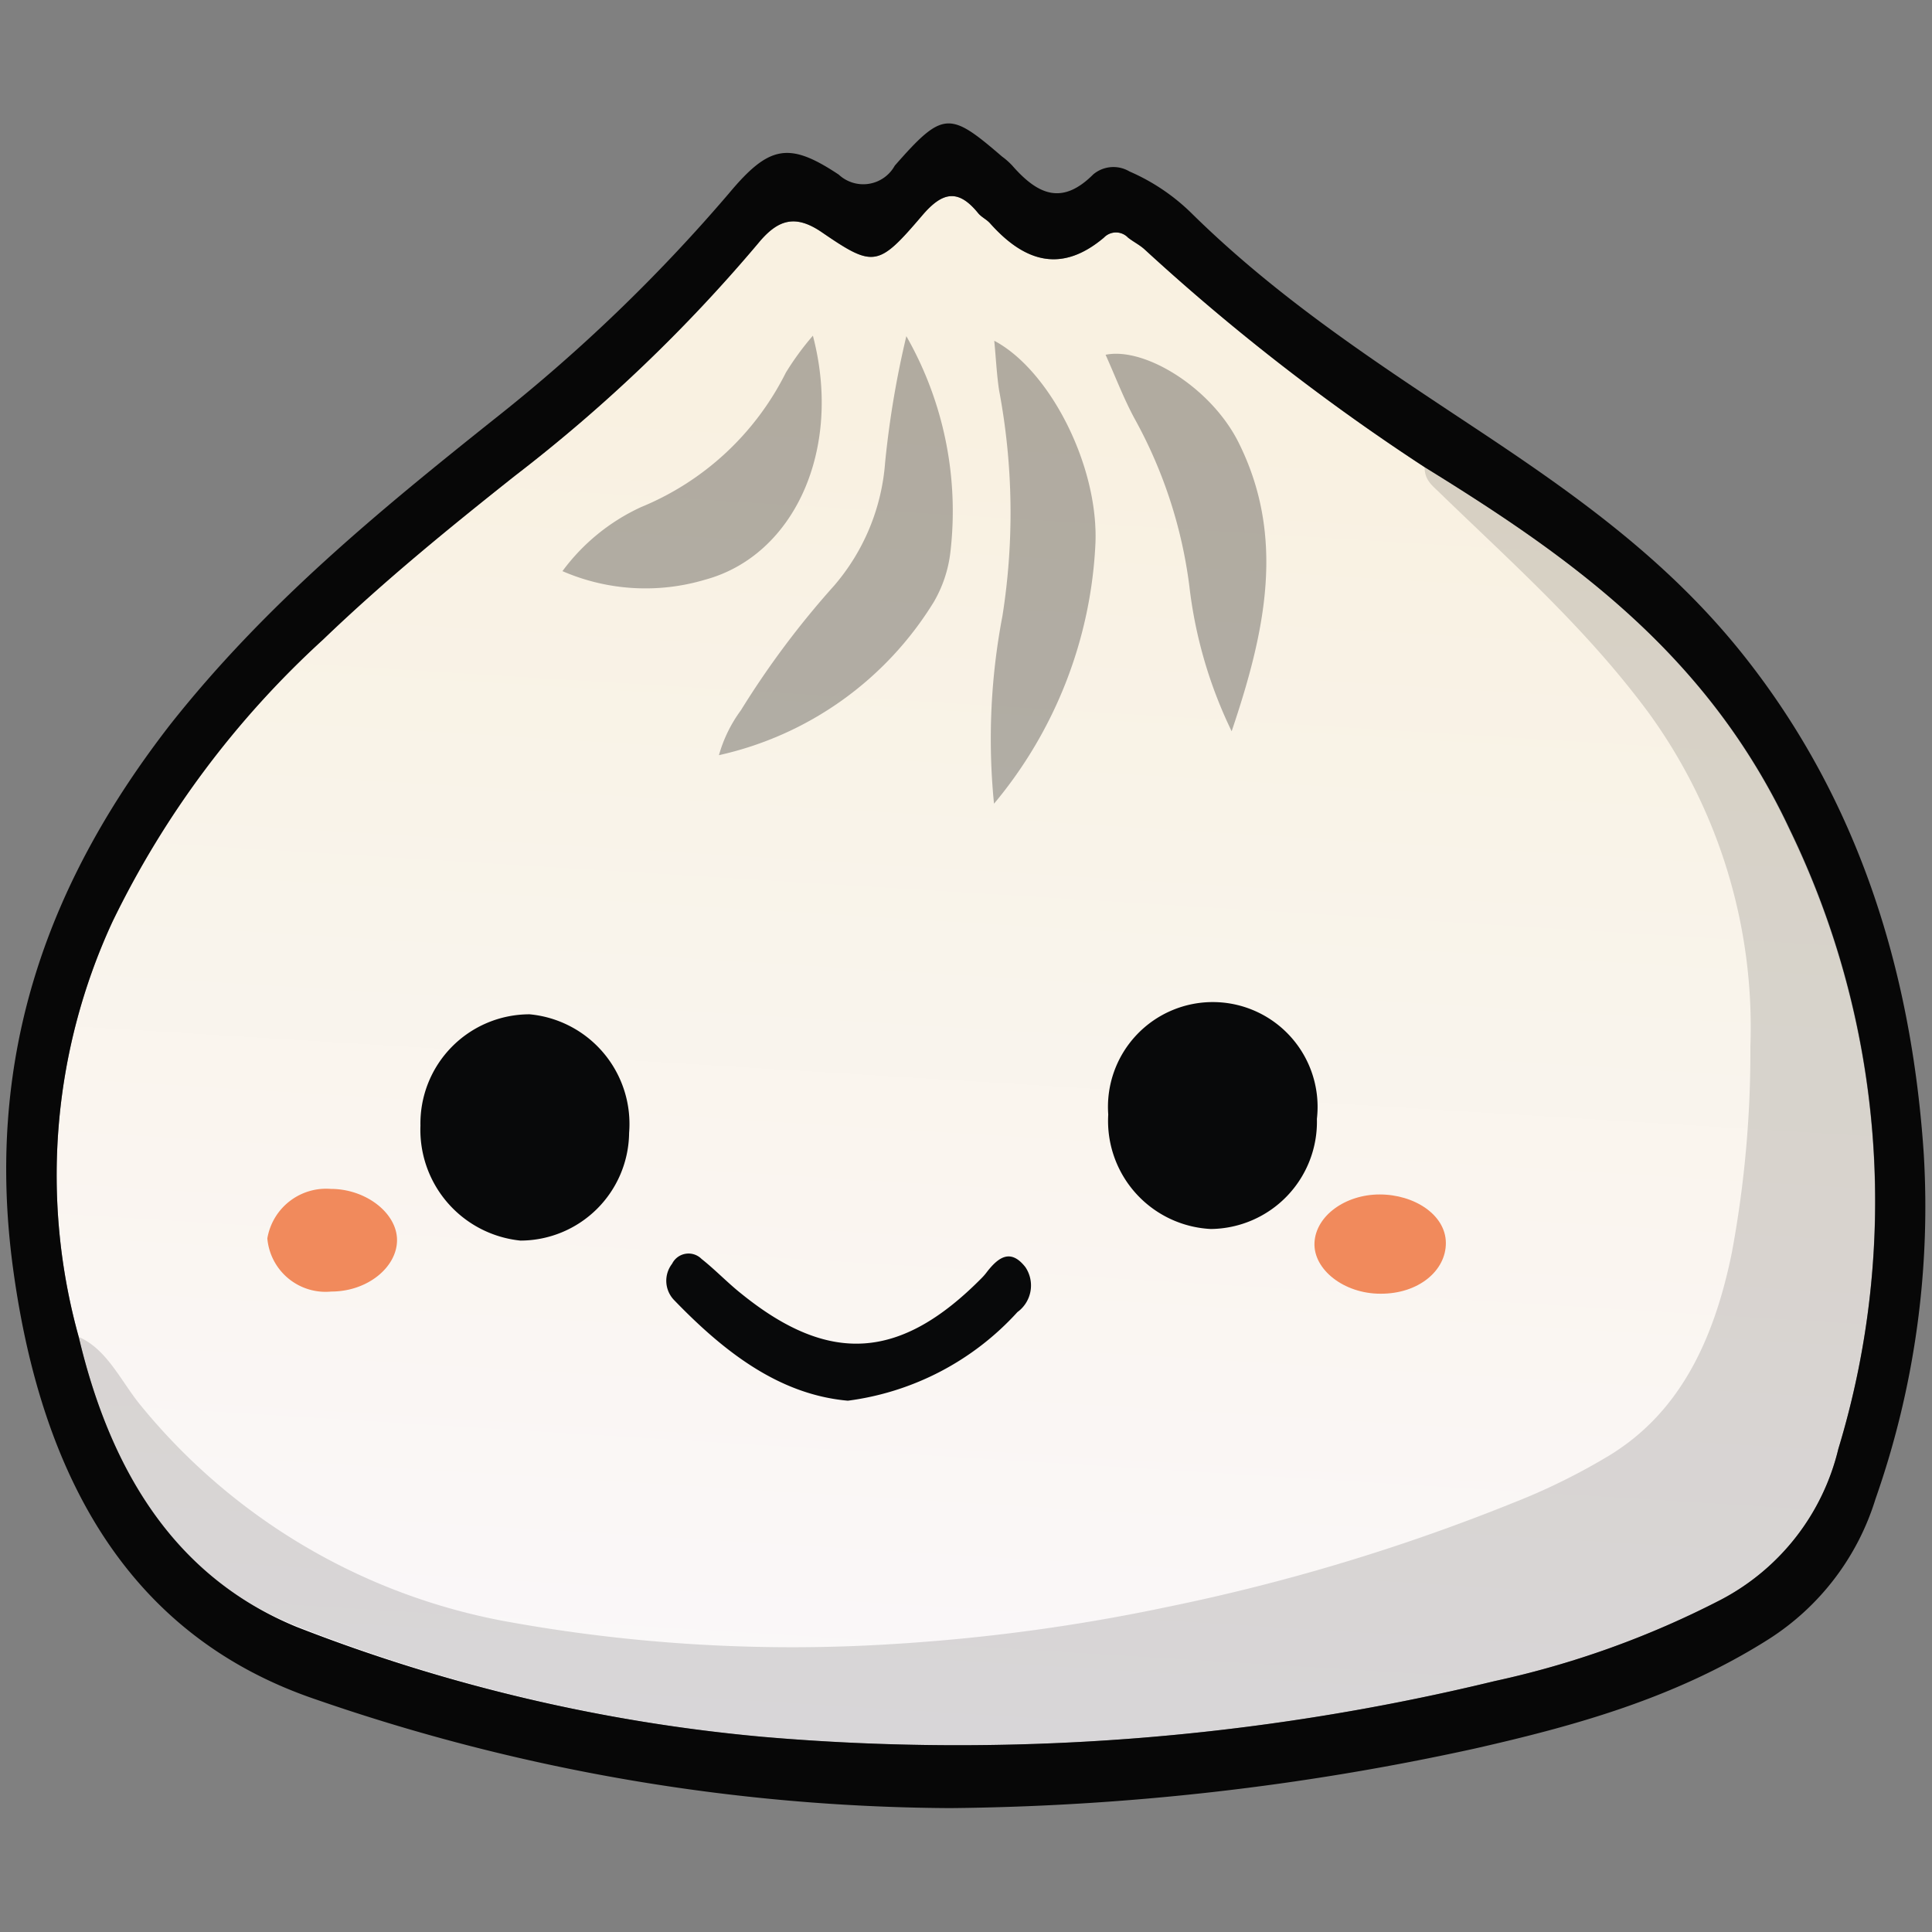
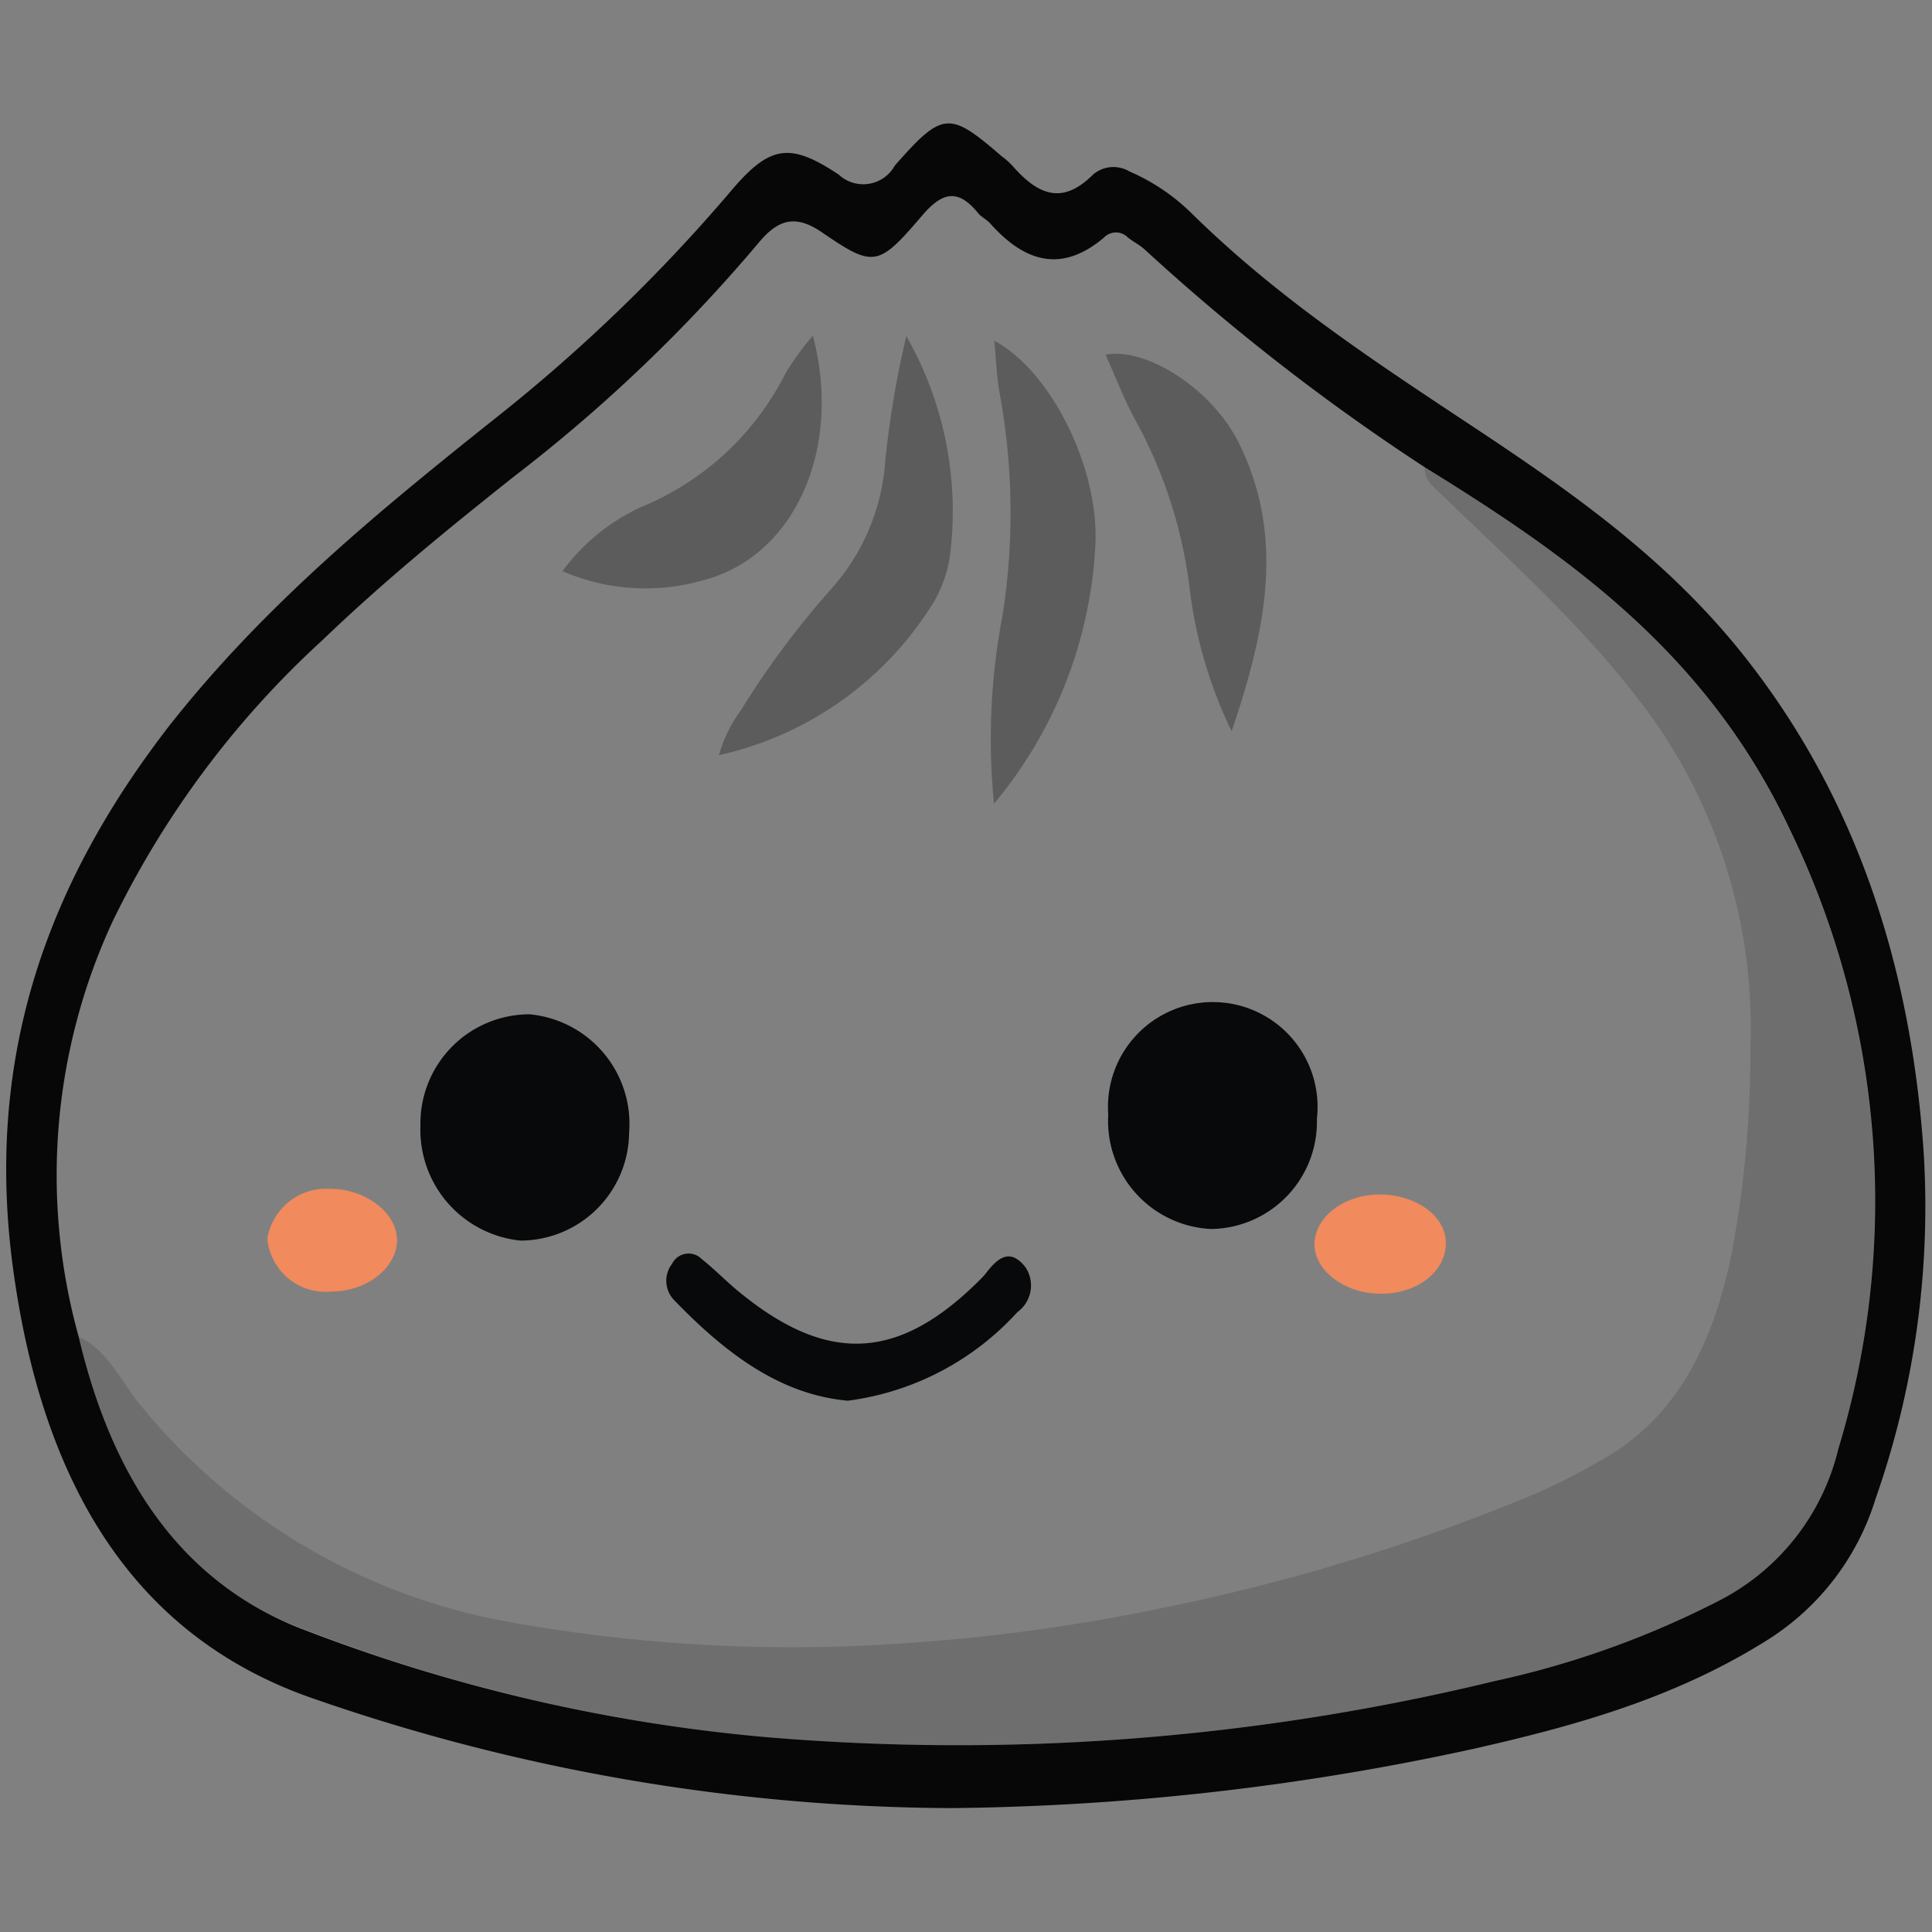
<svg xmlns="http://www.w3.org/2000/svg" id="Layer_1" data-name="Layer 1" viewBox="0 0 80 80">
  <rect x="0" y="0" width="80" height="80" fill="#808080" stroke="none" />
  <defs>
    <style>.cls-1{fill:url(#linear-gradient);}.cls-2,.cls-3,.cls-4{fill:#070707;}.cls-3{opacity:0.14;}.cls-4{opacity:0.3;}.cls-5{fill:#08090a;}.cls-6{fill:#f18a5c;}</style>
    <linearGradient id="linear-gradient" x1="41.94" y1="17.58" x2="38.61" y2="71.97" gradientUnits="userSpaceOnUse">
      <stop offset="0" stop-color="#f9f1e1" />
      <stop offset="1" stop-color="#faf8fa" />
    </linearGradient>
  </defs>
-   <path class="cls-1" d="M74.11,34.38C70.67,27,64.91,23,59,19.35h0a89.47,89.47,0,0,1-11.58-9c-.21-.2-.48-.33-.71-.51a.69.69,0,0,0-1,0C44,11.28,42.48,10.91,41,9.25c-.15-.17-.37-.26-.51-.44-.82-1-1.47-.87-2.31.12-1.82,2.13-2,2.16-4.16.68-1.09-.74-1.81-.53-2.63.47a64.85,64.85,0,0,1-10.08,9.63c-2.71,2.15-5.4,4.34-7.94,6.78A38.59,38.59,0,0,0,4.66,38.16a25,25,0,0,0-1.4,17.2h0c1.37,5.8,4.16,10,9,12A70.48,70.48,0,0,0,31.6,71.92a94.32,94.32,0,0,0,30.29-2.31,37.85,37.85,0,0,0,9.37-3.37A9.56,9.56,0,0,0,76.12,60,35.27,35.27,0,0,0,74.11,34.38Z" />
  <path class="cls-2" d="M39.34,74.87a81.43,81.43,0,0,1-26.26-4.5C5.59,67.83,1.76,61.53.54,52.52S2.14,36.33,7.05,30C11,25,15.72,21.14,20.46,17.36A69,69,0,0,0,30.19,8c1.67-2,2.49-2.13,4.54-.77a1.49,1.49,0,0,0,2.32-.37c2-2.28,2.27-2.25,4.44-.38a3,3,0,0,1,.42.37C43,8.1,44,8.49,45.27,7.22a1.3,1.3,0,0,1,1.5-.12,8.46,8.46,0,0,1,2.62,1.78c3.76,3.69,8,6.39,12.21,9.19,3.88,2.59,7.68,5.32,10.76,9.27,4.47,5.72,6.78,12.62,7.3,20.46a36.52,36.52,0,0,1-2,14.27,10.57,10.57,0,0,1-4.43,5.81c-3.84,2.43-8,3.58-12.19,4.53A105.83,105.83,0,0,1,39.34,74.87ZM59,19.35a89.47,89.47,0,0,1-11.58-9c-.21-.2-.48-.33-.71-.51a.69.69,0,0,0-1,0C44,11.28,42.48,10.91,41,9.25c-.15-.17-.37-.26-.51-.44-.82-1-1.47-.87-2.31.12-1.82,2.13-2,2.16-4.16.68-1.09-.74-1.81-.53-2.63.47a64.85,64.85,0,0,1-10.08,9.63c-2.71,2.15-5.4,4.34-7.94,6.78A38.59,38.59,0,0,0,4.66,38.16a25,25,0,0,0-1.4,17.2c1.37,5.8,4.15,10,9,12A70.48,70.48,0,0,0,31.6,71.92a94.32,94.32,0,0,0,30.29-2.31,37.85,37.85,0,0,0,9.37-3.37A9.56,9.56,0,0,0,76.12,60a35.27,35.27,0,0,0-2-25.64C70.67,27,64.91,23,59,19.35Z" />
  <path class="cls-3" d="M3.26,55.36c1.18.51,1.76,1.86,2.57,2.84A25.48,25.48,0,0,0,20.9,67.13a66.14,66.14,0,0,0,16.18.94,77.8,77.8,0,0,0,11.21-1.52,82.55,82.55,0,0,0,14.39-4.33,26.23,26.23,0,0,0,3.77-1.84c3-1.74,4.49-4.73,5.26-8.5a45.47,45.47,0,0,0,.77-8.55,22.15,22.15,0,0,0-4.21-13.81c-2.58-3.49-5.66-6.21-8.64-9.1-.3-.3-.64-.52-.64-1.07C64.91,23,70.67,27,74.11,34.38a35.27,35.27,0,0,1,2,25.64,9.56,9.56,0,0,1-4.86,6.22,37.85,37.85,0,0,1-9.37,3.37A94.32,94.32,0,0,1,31.6,71.92a70.48,70.48,0,0,1-19.38-4.61C7.41,65.38,4.63,61.16,3.26,55.36Z" />
  <path class="cls-4" d="M37.53,13.92a14.62,14.62,0,0,1,1.83,8.89,5.31,5.31,0,0,1-.69,2.11,14,14,0,0,1-8.9,6.35,5.76,5.76,0,0,1,.91-1.86,36.31,36.31,0,0,1,3.86-5.16,8.82,8.82,0,0,0,2.11-5.09A39.25,39.25,0,0,1,37.53,13.92Z" />
  <path class="cls-4" d="M41.16,33.28a27.11,27.11,0,0,1,.35-7.78,27.36,27.36,0,0,0-.14-9.34c-.1-.66-.13-1.34-.2-2.05,2.29,1.21,4.32,5.16,4.19,8.39A18.11,18.11,0,0,1,41.16,33.28Z" />
  <path class="cls-4" d="M51,30.28a18.68,18.68,0,0,1-1.75-6A19.33,19.33,0,0,0,47,17.37c-.46-.84-.81-1.77-1.22-2.68,1.63-.33,4.38,1.37,5.51,3.64C53.24,22.24,52.4,26.14,51,30.28Z" />
  <path class="cls-4" d="M33.66,13.9C34.9,18.62,32.88,23,29.21,24a8.64,8.64,0,0,1-5.92-.35A8.41,8.41,0,0,1,26.54,21a11.64,11.64,0,0,0,6-5.57A11.68,11.68,0,0,1,33.66,13.9Z" />
  <path class="cls-5" d="M50.14,50.89a4.48,4.48,0,0,1-4.25-4.74,4.34,4.34,0,1,1,8.64.18A4.44,4.44,0,0,1,50.14,50.89Z" />
  <path class="cls-5" d="M35.11,58C32.28,57.75,30,56,27.9,53.82a1.15,1.15,0,0,1-.07-1.49.76.76,0,0,1,1.22-.2c.57.45,1.09,1,1.66,1.45,3.64,2.94,6.58,2.74,9.94-.66a2.2,2.2,0,0,0,.2-.23c.49-.64,1-1,1.61-.22a1.36,1.36,0,0,1-.33,1.86A11.49,11.49,0,0,1,35.11,58Z" />
  <path class="cls-5" d="M21.93,42a4.56,4.56,0,0,1,4.12,4.91,4.51,4.51,0,0,1-4.5,4.46,4.61,4.61,0,0,1-4.14-4.76A4.52,4.52,0,0,1,21.93,42Z" />
  <path class="cls-6" d="M13.72,53.48a2.42,2.42,0,0,1-2.65-2.2,2.47,2.47,0,0,1,2.63-2.05c1.45,0,2.74,1,2.74,2.12S15.22,53.48,13.72,53.48Z" />
  <path class="cls-6" d="M57.16,53.57c-1.51,0-2.78-1-2.73-2.11s1.27-2,2.7-2,2.73.84,2.74,2S58.73,53.58,57.16,53.57Z" />
</svg>